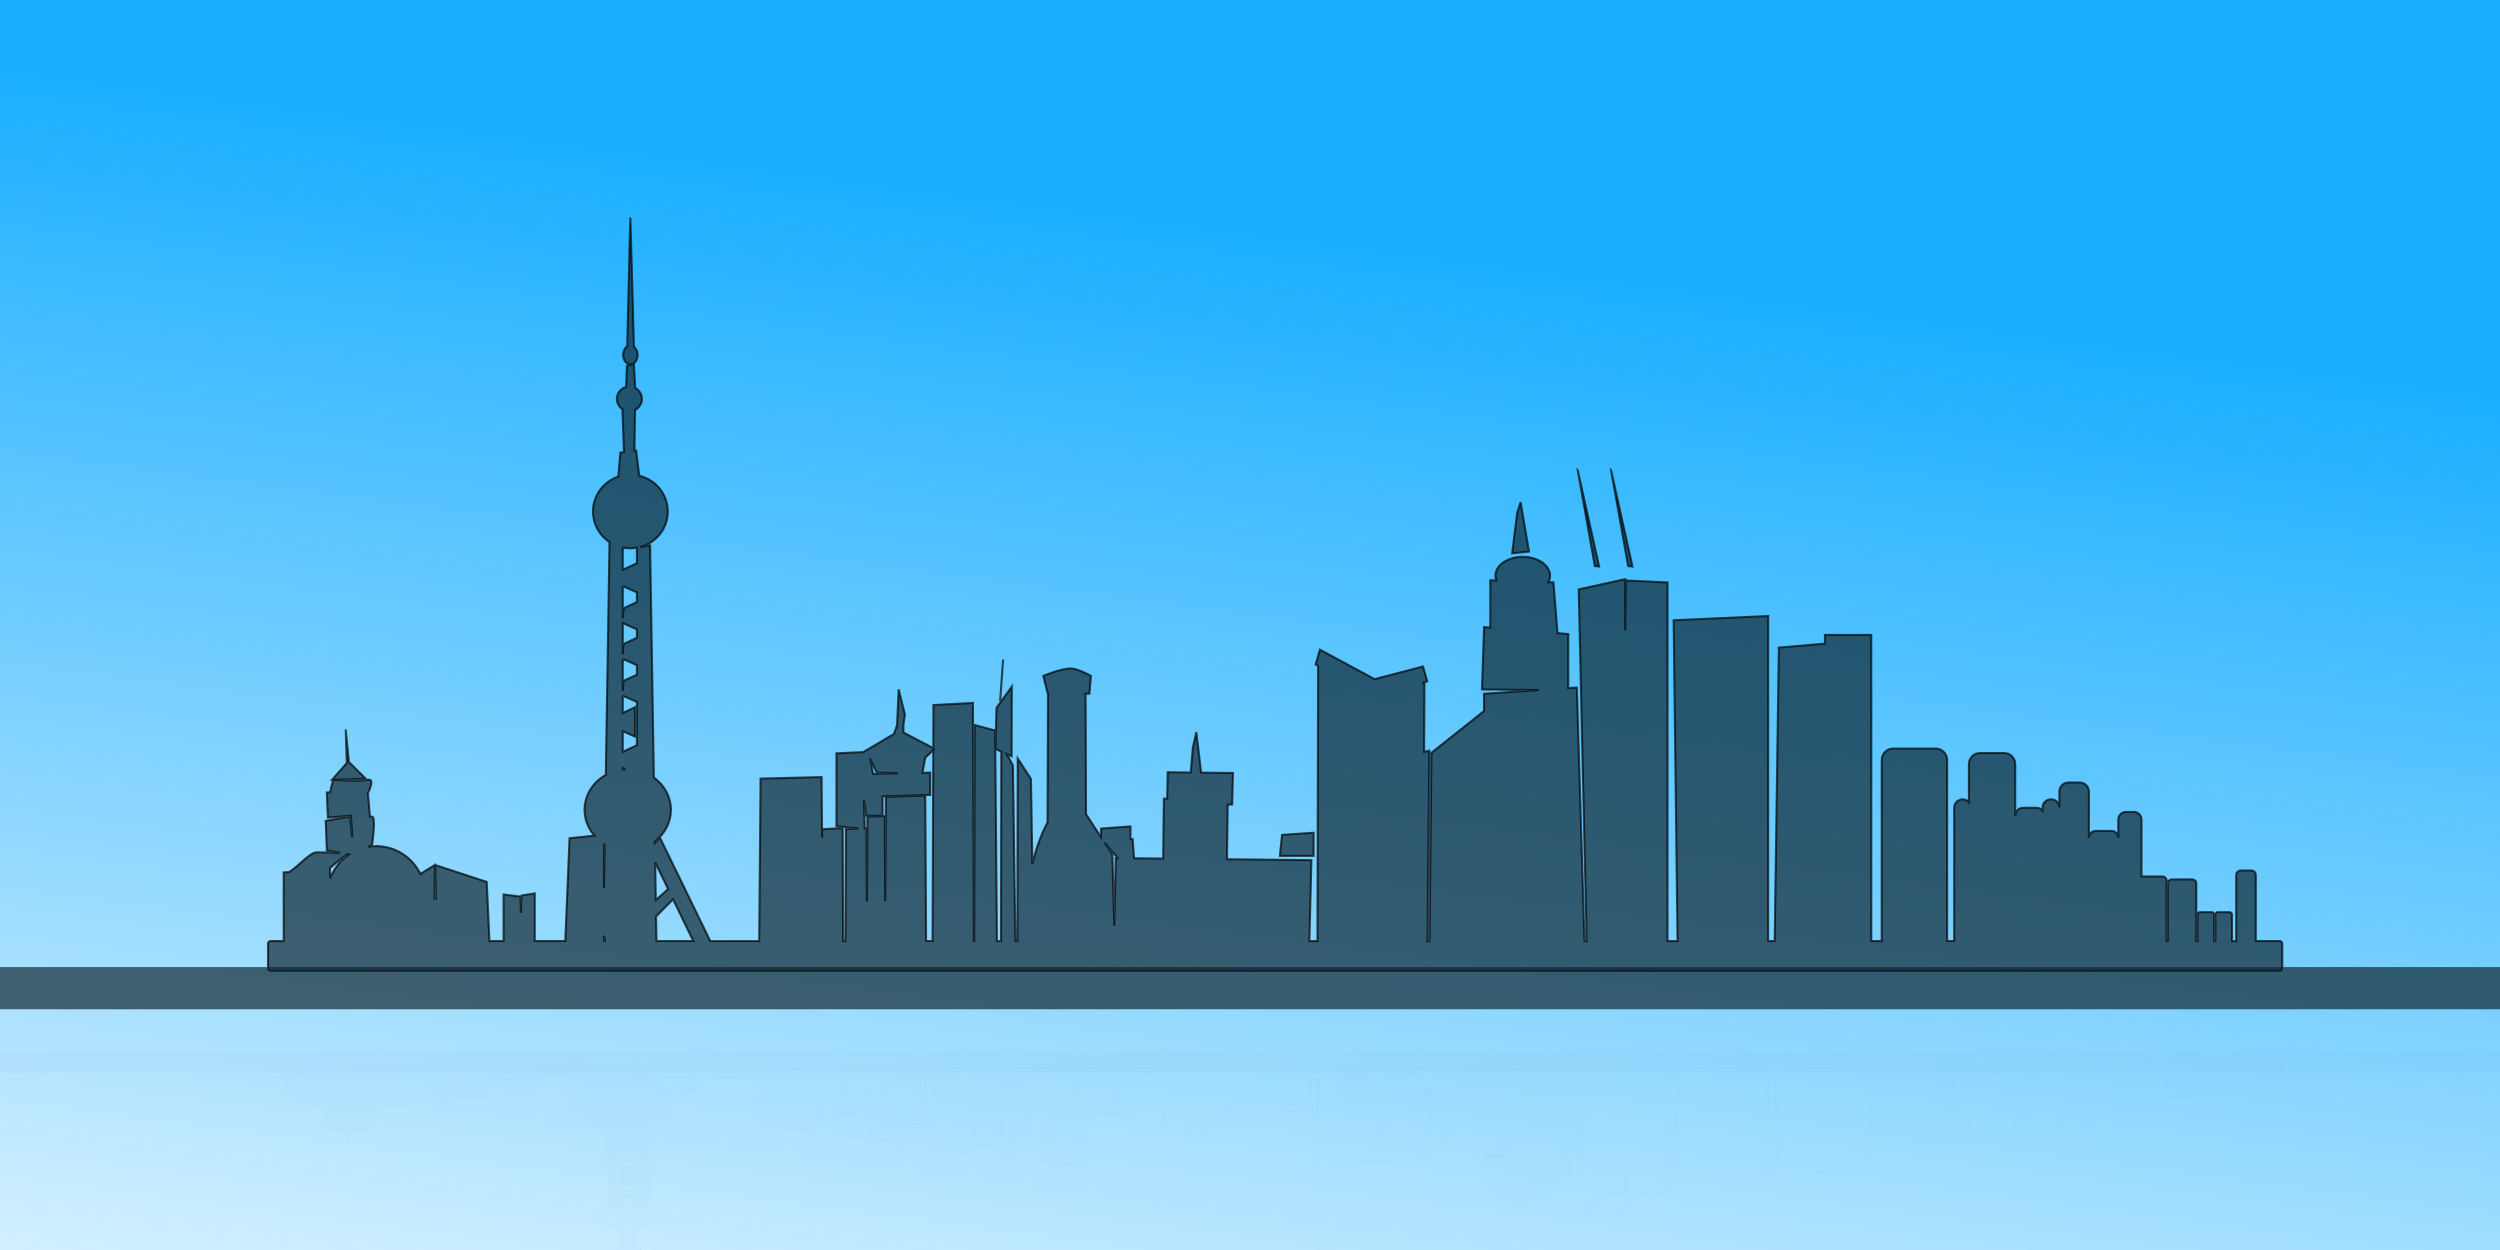
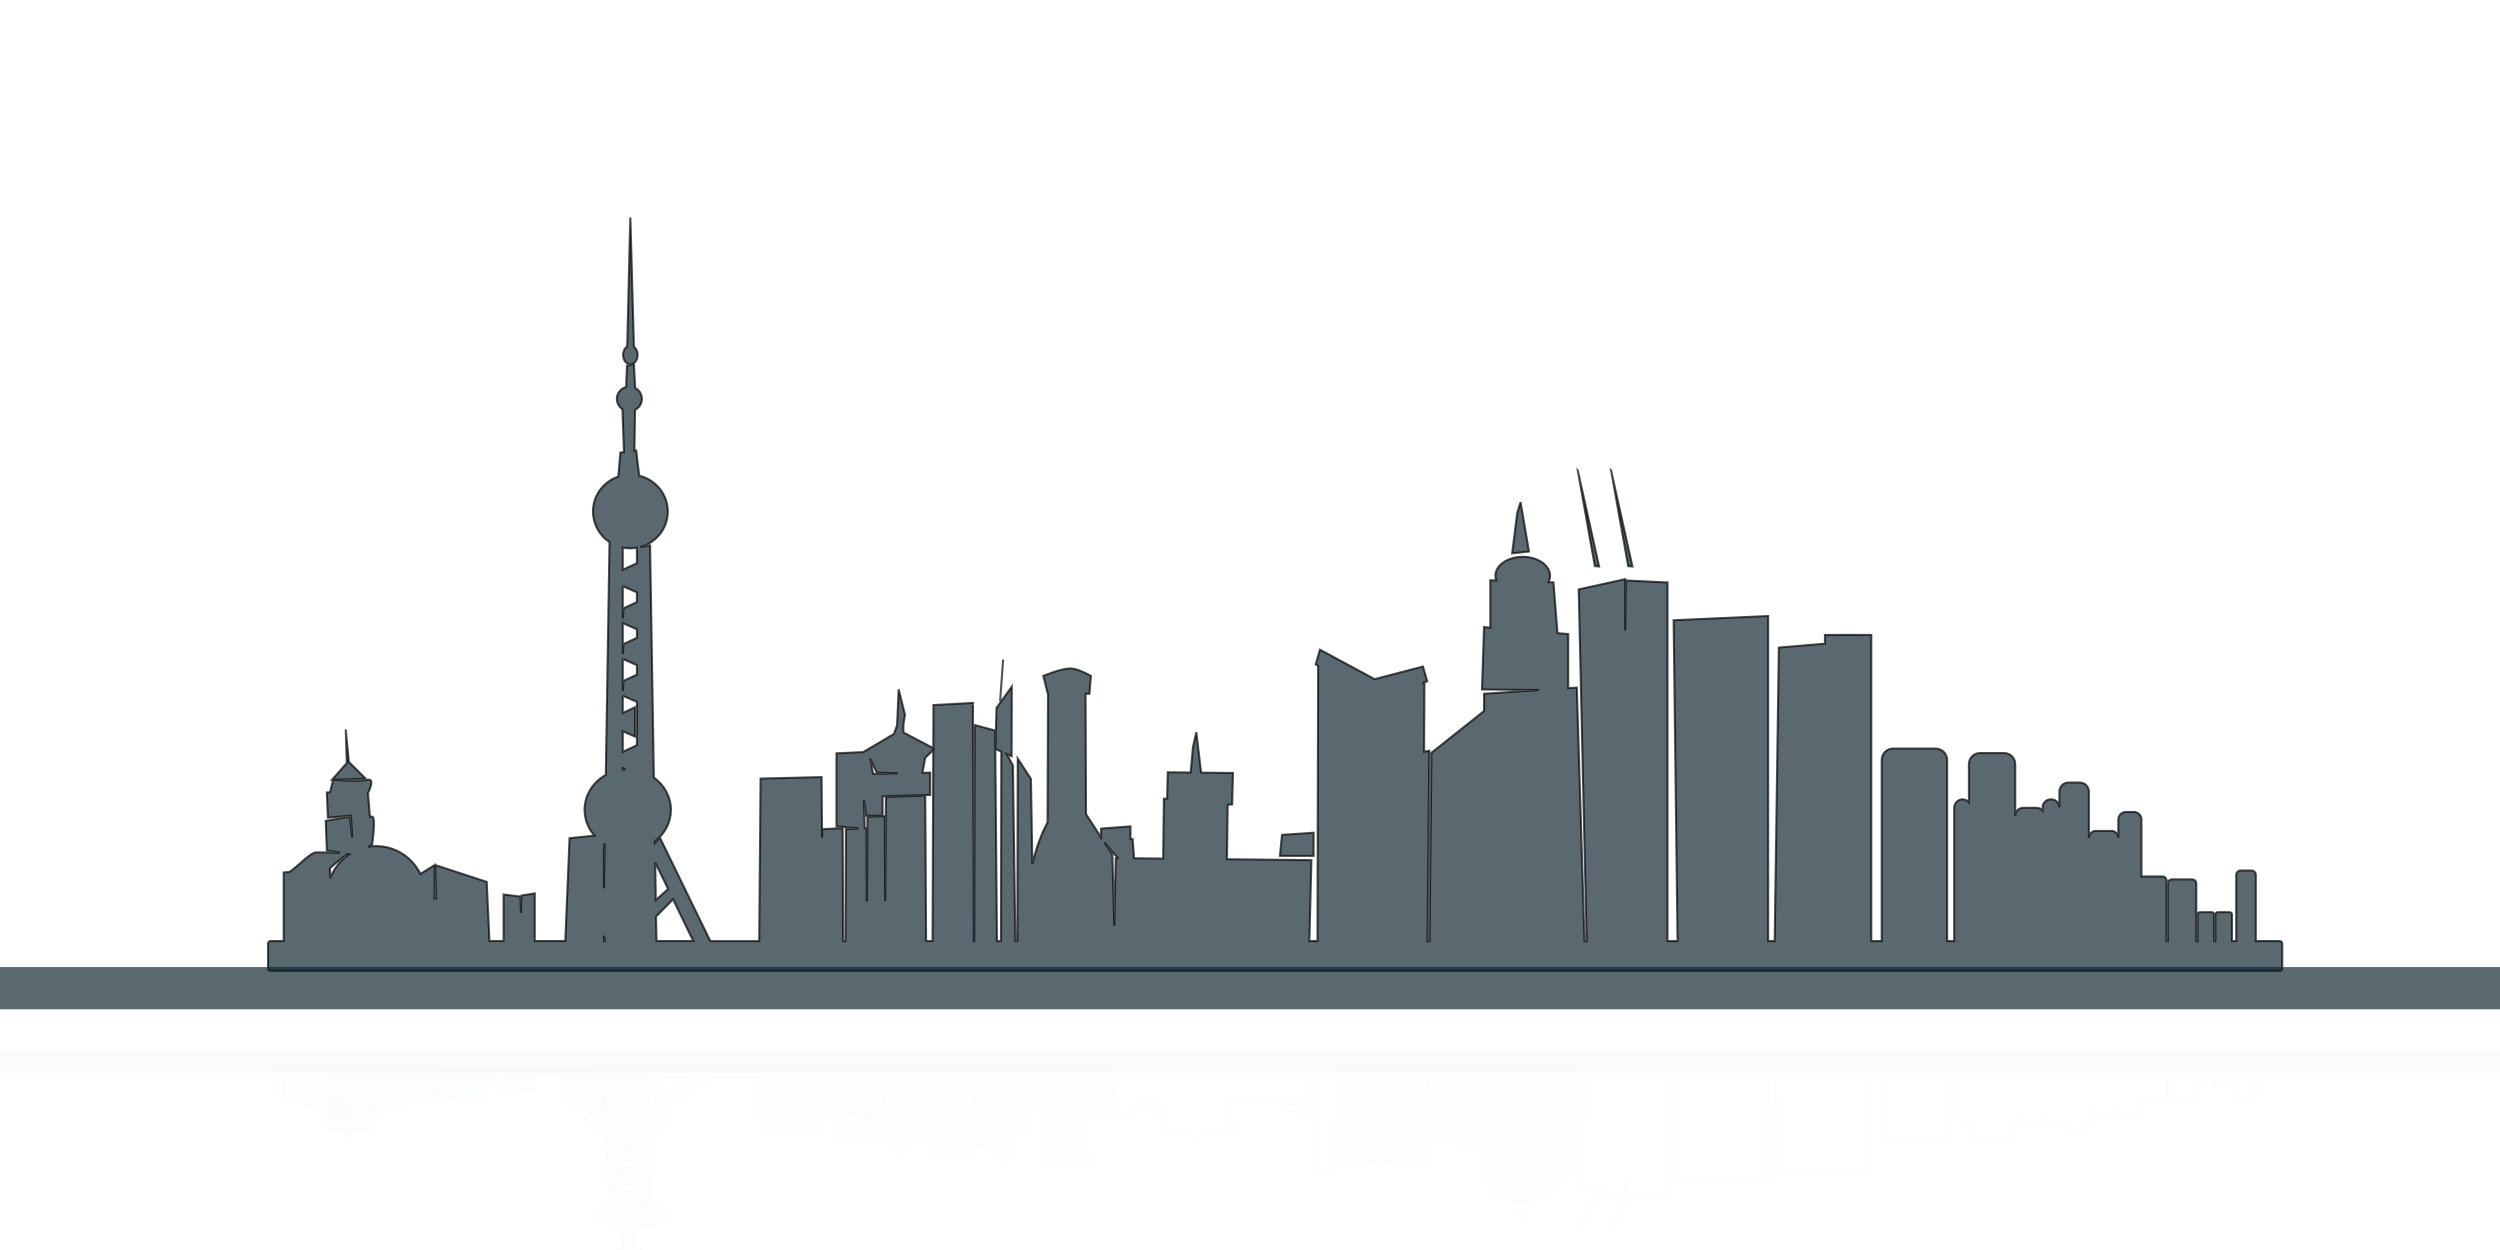
<svg xmlns="http://www.w3.org/2000/svg" xmlns:ns1="http://www.inkscape.org/namespaces/inkscape" xmlns:ns2="http://sodipodi.sourceforge.net/DTD/sodipodi-0.dtd" xmlns:xlink="http://www.w3.org/1999/xlink" width="600" height="300" id="svg2" version="1.1" ns1:version="0.48+devel r12862" ns2:docname="shangai_city_skyline.svg">
  <title id="title4267">Shangai city Skyline</title>
  <defs id="defs4">
    <linearGradient ns1:collect="always" id="linearGradient4253">
      <stop style="stop-color:#0084c8;stop-opacity:1;" offset="0" id="stop4255" />
      <stop style="stop-color:#0084c8;stop-opacity:0;" offset="1" id="stop4257" />
    </linearGradient>
    <linearGradient ns1:collect="always" id="linearGradient4237">
      <stop style="stop-color:#19aeff;stop-opacity:1;" offset="0" id="stop4239" />
      <stop style="stop-color:#19aeff;stop-opacity:0;" offset="1" id="stop4241" />
    </linearGradient>
    <linearGradient ns1:collect="always" id="linearGradient4194">
      <stop style="stop-color:#0e232e;stop-opacity:1;" offset="0" id="stop4196" />
      <stop style="stop-color:#ff4141;stop-opacity:1" offset="1" id="stop4198" />
    </linearGradient>
    <filter ns1:collect="always" id="filter4182" x="-0.016" width="1.032" y="-1.931" height="4.863" style="color-interpolation-filters:sRGB">
      <feGaussianBlur ns1:collect="always" stdDeviation="8.206" id="feGaussianBlur4184" />
    </filter>
    <filter ns1:collect="always" id="filter4186" x="-0.02" width="1.041" y="-0.17" height="1.341" style="color-interpolation-filters:sRGB">
      <feGaussianBlur ns1:collect="always" stdDeviation="8.206" id="feGaussianBlur4188" />
    </filter>
    <linearGradient ns1:collect="always" xlink:href="#linearGradient4194" id="linearGradient4200" x1="-304.158" y1="-838.003" x2="-298.365" y2="-623.644" gradientUnits="userSpaceOnUse" />
    <linearGradient ns1:collect="always" xlink:href="#linearGradient4237" id="linearGradient4243" x1="-110.076" y1="281.828" x2="-162.218" y2="811.932" gradientUnits="userSpaceOnUse" gradientTransform="matrix(0.5,0,0,0.666,382.079,595.16)" />
    <linearGradient ns1:collect="always" xlink:href="#linearGradient4253" id="linearGradient4251" x1="-727.083" y1="797.448" x2="139.044" y2="809.035" gradientUnits="userSpaceOnUse" />
  </defs>
  <ns2:namedview id="base" pagecolor="#ffffff" bordercolor="#666666" borderopacity="1.0" ns1:pageopacity="0.0" ns1:pageshadow="2" ns1:zoom="0.96" ns1:cx="381.25" ns1:cy="-7.9635283" ns1:document-units="px" ns1:current-layer="layer1" showgrid="false" showguides="true" ns1:guide-bbox="true" ns1:window-width="1680" ns1:window-height="1006" ns1:window-x="-3" ns1:window-y="-3" ns1:window-maximized="1" fit-margin-top="0" fit-margin-left="0" fit-margin-right="0" fit-margin-bottom="0" borderlayer="true" />
  <g ns1:label="Layer 1" ns1:groupmode="layer" id="layer1" transform="translate(1578.727,3.83)">
    <rect style="opacity:1;fill:#ffffff;fill-opacity:1;stroke:none" id="rect4082" width="625" height="335.417" x="-1595.394" y="-23.622" ry="0.094" />
    <g id="g4083" transform="translate(-1589.227,-732.093)">
-       <rect ry="0.471" y="717.558" x="5.002" height="326.135" width="614.007" id="rect4066" style="fill:url(#linearGradient4243);fill-opacity:1;stroke:#867f7f;stroke-width:0;stroke-linecap:round;stroke-miterlimit:7.016;stroke-opacity:1;stroke-dasharray:none;stroke-dashoffset:0" />
      <path ns1:connector-curvature="0" id="path3764" d="m 161.766,780.678 -0.734,30.734 c -0.582,0.365 -0.984,1.135 -0.984,2.031 0,1.247 0.79,2.266 1.75,2.266 0.96,0 1.734,-1.018 1.734,-2.266 0,-0.843 -0.363,-1.565 -0.891,-1.953 l -0.844,-30.781 -0.031,-0.031 z m 0.859,34.875 -1.656,0.5 -0.203,5.094 c -1.278,0.339 -2.219,1.476 -2.219,2.844 0,1.029 0.535,1.939 1.344,2.469 l 0.359,10.297 -0.859,0.125 -0.5,5.766 c -3.533,1.19 -6.078,4.489 -6.078,8.375 0,3.063 1.571,5.77 3.969,7.359 l -0.891,55.859 c -3.047,1.694 -5.094,4.809 -5.094,8.375 0,2.359 0.888,4.519 2.375,6.203 l -5.984,0.609 -1.016,24.688 -7.328,0 0,-11.438 -3.203,0.516 -0.109,4.156 -0.125,-3.906 -4.047,-0.5 0,11.172 -3.391,0 -0.656,-14.203 -12.375,-4.047 0.203,8.016 -0.375,0 0.094,-8.031 -3.453,2.156 c -1.953,-3.96 -5.972,-6.672 -10.609,-6.672 -0.658,0 -1.293,0.051 -1.922,0.156 l 0.922,-0.422 c 0,0 1.01,-6.812 0,-6.812 l -0.516,0 -0.469,-5.625 c 0.487,-1.03 1.387,-3.207 0.297,-3.25 -0.094,-0.004 -0.202,-3.2e-4 -0.328,0.031 -2.02,0.505 -8.328,0 -8.328,0 l -0.75,3 -0.766,0.031 0.25,6.062 5.547,-0.484 0,0.484 0.016,0 0.281,4.719 -0.547,-4.969 -5.812,1.016 0.266,7.062 3.141,0.609 c -1.93,-0.095 -4.659,-0.109 -5.672,-0.109 -1.515,0 -4.514,3.521 -6.453,4.688 l -1.375,0.125 0,16.469 -3.172,0 c -0.315,0 -0.578,0.263 -0.578,0.578 l 0,6.031 c 0,0.315 0.263,0.562 0.578,0.562 l 482.25,0 c 0.315,0 0.578,-0.247 0.578,-0.562 l 0,-6.031 c 0,-0.315 -0.263,-0.578 -0.578,-0.578 l -5.766,0 0,-15.875 c 0,-0.586 -0.477,-1.062 -1.062,-1.062 l -2.578,0 c -0.586,0 -1.062,0.477 -1.062,1.062 l 0,15.875 -1.016,0 0,-6.344 c 0,-0.329 -0.264,-0.594 -0.594,-0.594 l -2.797,0 c -0.329,0 -0.594,0.264 -0.594,0.594 l 0,6.344 -0.297,0 0,-6.344 c 0,-0.329 -0.264,-0.594 -0.594,-0.594 l -2.797,0 c -0.329,0 -0.594,0.264 -0.594,0.594 l 0,6.344 -0.297,0 0,-13.812 c 0,-0.543 -0.441,-0.984 -0.984,-0.984 l -4.875,0 c -0.543,0 -0.984,0.441 -0.984,0.984 l 0,13.812 -0.297,0 0,-14.531 c 0,-0.543 -0.441,-0.969 -0.984,-0.969 l -4.891,0 c -0.051,0 -0.092,0.008 -0.141,0.016 l 0,-13.672 c 0,-1.012 -0.816,-1.828 -1.828,-1.828 l -1.906,0 c -1.012,0 -1.828,0.816 -1.828,1.828 l 0,4.359 c 0,-0.906 -0.719,-1.641 -1.625,-1.641 l -3.797,0 c -0.906,0 -1.641,0.734 -1.641,1.641 l 0,-11.078 c 0,-1.209 -0.979,-2.172 -2.188,-2.172 l -2.703,0 c -1.209,0 -2.188,0.963 -2.188,2.172 l 0,3.828 c 0,-1.088 -0.865,-1.969 -1.953,-1.969 l -0.125,0 c -1.088,0 -1.953,0.881 -1.953,1.969 l 0,0.703 c -0.354,-0.393 -0.865,-0.641 -1.438,-0.641 l -3.203,0 c -1.073,0 -1.922,0.865 -1.922,1.938 l 0,-12.406 c 0,-1.481 -1.191,-2.672 -2.672,-2.672 l -5.781,0 c -1.481,0 -2.672,1.191 -2.672,2.672 l 0,9.141 c -0.37,-0.426 -0.913,-0.703 -1.516,-0.703 -1.119,0 -2.016,0.93 -2.016,2.078 l 0,31.938 -1.688,0 0,-43.438 c 0,-1.526 -1.24,-2.766 -2.766,-2.766 l -10.188,0 c -1.526,0 -2.75,1.24 -2.75,2.766 l 0,43.438 -2.5,0 0,-73.469 -11.125,0 0,2.094 -11.062,0.938 -1,70.438 -1.562,0 0,-78.016 -22.688,1.016 0.938,77 -2.406,0 0,-86.062 -10.016,-0.484 -0.141,11.984 0,-12.297 -11.156,2.453 1.906,84.406 -0.516,0 -1.844,-60.844 -2.062,0.141 0,-12.984 -2.578,-0.219 -0.969,-12.188 -1.203,-0.047 c 0.247,-0.478 0.391,-0.994 0.391,-1.531 0,-2.511 -2.936,-4.547 -6.562,-4.547 -3.626,0 -6.562,2.036 -6.562,4.547 0,0.386 0.072,0.767 0.203,1.125 l -1.422,-0.047 0,11.359 -1.5,-0.125 -0.5,14.969 13.656,0.156 -13.156,0.875 0,4.141 -12.625,10.031 -0.469,45.188 -0.484,0 0.438,-45.688 -1.25,0.25 0.078,-16.562 -0.5,0.141 1.172,-0.5 -1.016,-3.531 -11.609,3.031 -13.125,-7.078 -1.016,3.531 0.578,0.406 -0.156,66 -1.938,0 0.484,-19.422 -20.266,-0.219 0.172,-13.094 1.078,-0.047 0.188,-7.562 -7.641,-0.078 -1.156,-9.719 -0.812,3.625 -0.531,6.062 -5.516,-0.062 -0.141,6.344 -0.781,-0.016 -0.172,14.391 -6.984,-0.078 -0.344,-4.609 -0.516,0.031 0,-3.062 -7.062,0.516 0,2.078 -3.609,-5.531 -0.109,-28.906 0.922,0 0.359,-4.281 c 0,0 -2.985,-1.69 -4.641,-1.781 -2.335,-0.128 -6.781,1.781 -6.781,1.781 l 1.062,4.281 0.062,0 -0.109,30.875 c -1.333,2.469 -2.58,5.606 -3.641,9.969 l -0.344,-20.406 -3.172,-4.891 -0.078,43.812 -0.484,0 -0.594,-42.172 -1.469,-2.703 1.156,0.516 0.047,-16.703 -3.672,5.094 -0.266,9.859 1.422,0.641 -0.078,45.469 -0.969,0 -0.438,-50.531 -4.906,-1.312 -0.109,51.844 -0.094,0 -0.219,-57.156 -9.469,0.5 -0.047,10.344 -7.172,-3.75 0,-1.797 0.375,-2.5 -1.516,-6.062 -0.375,8.562 -0.75,2.141 -7.375,4.359 -6.422,0.297 0,17.5 5.297,0.547 -3.031,0.156 -0.109,26.859 -0.562,0 -0.109,-27.109 -4.938,0.25 0,1.984 -0.125,-14.484 -14.641,0.359 -0.328,39 -11.734,0 -12.078,-24.812 -1.219,1.266 0,-0.391 c 2.348,-1.784 3.844,-4.505 3.844,-7.562 0,-3.162 -1.606,-5.973 -4.094,-7.75 l -0.906,-55.703 -2.328,0.375 c 3.789,-1.038 6.578,-4.45 6.578,-8.516 0,-4.167 -2.927,-7.652 -6.859,-8.594 l -0.734,-6.062 -0.422,0.062 0.156,-9.797 c 0.976,-0.488 1.641,-1.488 1.641,-2.641 0,-1.143 -0.647,-2.132 -1.609,-2.625 l -0.312,-5.812 z m 226.547,25.641 4.094,22.938 1.016,0.094 -5.109,-23.031 z m 8,0 4.094,22.938 1.016,0.094 -5.109,-23.031 z m -21.734,7.578 -0.797,2.531 -1.219,9.75 4.031,-0.422 -2.016,-11.859 z m -215.469,10.922 c 0.589,0.12 1.203,0.172 1.828,0.172 0.538,0 1.05,-0.051 1.562,-0.141 l 0,3.703 -3.391,1.578 0,-5.312 z m 0,9.25 3.391,1.484 0,2.328 -3.219,1.5 -0.172,2.422 0,-7.734 z m 0,8.875 3.391,1.484 0,2.031 -3.219,1.5 -0.172,2.438 0,-7.453 z m 0,8.594 3.391,1.484 0,2.281 -3.219,1.5 -0.172,2.422 0,-7.688 z m 91.281,0.141 -0.719,10 0.719,-10 z m -91.281,8.688 3.391,1.484 0,10.391 -3.391,1.578 0,-4.938 2.953,1.312 0,-7.078 -2.953,1.375 0,-4.125 z m -66.484,8.312 0.25,7.828 -3.547,4.031 8.094,-0.25 -4.047,-4.031 -0.75,-7.578 z m 141,4.734 -0.172,45.828 -1.547,0 -0.203,-34.922 -9.453,0.328 -0.141,24.719 -0.031,0 -0.094,-20.125 -4.156,0.156 -0.109,20.047 -0.062,0 -0.062,-17.312 -0.422,0.016 -0.188,-6.797 0.547,3.828 3.922,0 0,-4.656 11.438,-0.344 0,-5.359 -1.875,0.047 0.688,-3.625 1.922,-1.828 z m -15.047,2.297 1.484,3.109 5.047,0.172 -5.938,0.125 -0.594,-3.406 z m -59.469,2.047 0.609,0.266 c -0.203,0.011 -0.409,0.025 -0.609,0.047 l 0,-0.312 z m 165.797,15.484 -7.578,0.516 -0.516,5.047 8.094,0 0,-5.562 z m -50.031,2.594 3.047,3.469 0,0.016 -0.5,0 -0.359,16.25 -0.453,-17.094 -1.734,-2.641 z m -120.281,0.031 c 0.055,0.034 0.116,0.061 0.172,0.094 l -0.172,10.609 0,-10.703 z m -61.422,2.578 0.203,0.031 c -2.013,1.369 -3.591,3.356 -4.484,5.688 l -0.062,-2.406 c 0,0 3.034,-2.776 4.297,-3.281 0.026,-0.011 0.028,-0.021 0.047,-0.031 z m 73.719,1.938 3.094,6.375 -2.953,2.656 -0.141,-9.031 z m 4.281,8.844 4.859,10.016 -8.828,0 -0.109,-5.891 4.078,-4.125 z m -16.578,9.094 0.203,0.188 0,0.734 -0.203,0 0,-0.922 z" style="opacity:0.683;fill:#0e232e;fill-opacity:1;stroke:#000000;stroke-width:0.5px;stroke-linecap:butt;stroke-linejoin:miter;stroke-opacity:1" />
      <rect ry="0.187" y="960.354" x="9.847" height="10.139" width="608.317" id="rect4086" style="opacity:0.683;fill:#0e232e;fill-opacity:1;stroke:#867f7f;stroke-width:0;stroke-linecap:round;stroke-miterlimit:7.016;stroke-opacity:1;stroke-dasharray:none;stroke-dashoffset:0" />
      <path transform="matrix(0.5,0,0,0.5,382.079,625.6)" ns1:connector-curvature="0" style="opacity:0.122;fill:url(#linearGradient4251);fill-opacity:1;stroke:#000000;stroke-width:0.566px;stroke-linecap:butt;stroke-linejoin:miter;stroke-opacity:1;filter:url(#filter4186)" d="m -440.625,833.548 -1.469,-19.669 c -1.164,-0.234 -1.969,-0.727 -1.969,-1.3 0,-0.798 1.58,-1.45 3.5,-1.45 1.92,0 3.469,0.652 3.469,1.45 0,0.54 -0.727,1.002 -1.781,1.25 l -1.688,19.699 -0.062,0.02 z m 1.719,-22.319 -3.312,-0.32 -0.406,-3.26 c -2.557,-0.217 -4.438,-0.945 -4.438,-1.82 0,-0.659 1.07,-1.241 2.688,-1.58 l 0.719,-6.59 -1.719,-0.08 -1,-3.69 c -7.065,-0.762 -12.156,-2.873 -12.156,-5.36 0,-1.96 3.141,-3.693 7.938,-4.71 l -1.781,-35.749 c -6.093,-1.084 -10.188,-3.078 -10.188,-5.36 0,-1.51 1.776,-2.892 4.75,-3.97 l -11.969,-0.39 -2.031,-15.799 -14.656,0 0,7.32 -6.406,-0.33 -0.219,-2.66 -0.25,2.5 -8.094,0.32 0,-7.15 -6.781,0 -1.312,9.09 -24.75,2.59 0.406,-5.13 -0.75,0 0.188,5.14 -6.906,-1.38 c -3.906,2.534 -11.944,4.27 -21.219,4.27 -1.316,0 -2.586,-0.033 -3.844,-0.1 l 1.844,0.27 c 0,0 2.02,4.36 0,4.36 l -1.031,0 -0.938,3.6 c 0.974,0.659 2.775,2.053 0.594,2.08 -0.189,0.002 -0.404,2e-4 -0.656,-0.02 -4.041,-0.323 -16.656,0 -16.656,0 l -1.5,-1.92 -1.531,-0.02 0.5,-3.88 11.094,0.31 0,-0.31 0.031,0 0.562,-3.02 -1.094,3.18 -11.625,-0.65 0.531,-4.52 6.281,-0.39 c -3.86,0.061 -9.317,0.07 -11.344,0.07 -3.03,0 -9.028,-2.253 -12.906,-3 l -2.75,-0.08 0,-10.54 -6.344,0 c -0.631,0 -1.156,-0.168 -1.156,-0.37 l 0,-3.86 c 0,-0.202 0.525,-0.36 1.156,-0.36 l 964.5,0 c 0.631,0 1.156,0.158 1.156,0.36 l 0,3.86 c 0,0.202 -0.525,0.37 -1.156,0.37 l -11.531,0 0,10.16 c 0,0.375 -0.953,0.68 -2.125,0.68 l -5.156,0 c -1.172,0 -2.125,-0.305 -2.125,-0.68 l 0,-10.16 -2.031,0 0,4.06 c 0,0.211 -0.529,0.38 -1.188,0.38 l -5.594,0 c -0.659,0 -1.188,-0.169 -1.188,-0.38 l 0,-4.06 -0.594,0 0,4.06 c 0,0.211 -0.529,0.38 -1.188,0.38 l -5.594,0 c -0.659,0 -1.188,-0.169 -1.188,-0.38 l 0,-4.06 -0.594,0 0,8.84 c 0,0.348 -0.883,0.63 -1.969,0.63 l -9.75,0 c -1.086,0 -1.969,-0.282 -1.969,-0.63 l 0,-8.84 -0.594,0 0,9.3 c 0,0.348 -0.883,0.62 -1.969,0.62 l -9.781,0 c -0.102,0 -0.183,-0.005 -0.281,-0.01 l 0,8.75 c 0,0.648 -1.632,1.17 -3.656,1.17 l -3.812,0 c -2.024,0 -3.656,-0.522 -3.656,-1.17 l 0,-2.79 c 0,0.58 -1.437,1.05 -3.25,1.05 l -7.594,0 c -1.813,0 -3.281,-0.47 -3.281,-1.05 l 0,7.09 c 0,0.773 -1.958,1.39 -4.375,1.39 l -5.406,0 c -2.417,0 -4.375,-0.616 -4.375,-1.39 l 0,-2.45 c 0,0.696 -1.731,1.26 -3.906,1.26 l -0.25,0 c -2.175,0 -3.906,-0.564 -3.906,-1.26 l 0,-0.45 c -0.708,0.252 -1.729,0.41 -2.875,0.41 l -6.406,0 c -2.145,0 -3.844,-0.554 -3.844,-1.24 l 0,7.94 c 0,0.948 -2.383,1.71 -5.344,1.71 l -11.562,0 c -2.961,0 -5.344,-0.762 -5.344,-1.71 l 0,-5.85 c -0.739,0.273 -1.827,0.45 -3.031,0.45 -2.238,0 -4.031,-0.595 -4.031,-1.33 l 0,-20.439 -3.375,0 0,27.799 c 0,0.977 -2.48,1.77 -5.531,1.77 l -20.375,0 c -3.052,0 -5.5,-0.793 -5.5,-1.77 l 0,-27.799 -5,0 0,47.018 -22.25,0 0,-1.34 -22.125,-0.6 -2,-45.079 -3.125,0 0,49.928 -45.375,-0.65 1.875,-49.278 -4.812,0 0,55.078 -20.031,0.31 -0.281,-7.67 0,7.87 -22.312,-1.57 3.812,-54.018 -1.031,0 -3.688,38.939 -4.125,-0.09 0,8.31 -5.156,0.14 -1.938,7.8 -2.406,0.03 c 0.494,0.306 0.781,0.636 0.781,0.98 0,1.607 -5.872,2.91 -13.125,2.91 -7.253,0 -13.125,-1.303 -13.125,-2.91 0,-0.247 0.144,-0.491 0.406,-0.72 l -2.844,0.03 0,-7.27 -3,0.08 -1,-9.58 27.312,-0.1 -26.312,-0.56 0,-2.65 -25.25,-6.42 -0.938,-28.919 -0.969,0 0.875,29.239 -2.5,-0.16 0.156,10.6 -1,-0.09 2.344,0.32 -2.031,2.26 -23.219,-1.94 -26.25,4.53 -2.031,-2.26 1.156,-0.26 -0.312,-42.239 -3.875,0 0.969,12.43 -40.531,0.14 0.344,8.38 2.156,0.03 0.375,4.84 -15.281,0.05 -2.312,6.22 -1.625,-2.32 -1.062,-3.88 -11.031,0.04 -0.281,-4.06 -1.562,0.01 -0.344,-9.21 -13.969,0.05 -0.688,2.95 -1.031,-0.02 0,1.96 -14.125,-0.33 0,-1.33 -7.219,3.54 -0.219,18.499 1.844,0 0.719,2.74 c 0,0 -5.97,1.082 -9.281,1.14 -4.671,0.082 -13.562,-1.14 -13.562,-1.14 l 2.125,-2.74 0.125,0 -0.219,-19.759 c -2.666,-1.58 -5.161,-3.588 -7.281,-6.38 l -0.688,13.06 -6.344,3.13 -0.156,-28.039 -0.969,0 -1.188,26.989 -2.938,1.73 2.312,-0.33 0.094,10.69 -7.344,-3.26 -0.531,-6.31 2.844,-0.41 -0.156,-29.099 -1.938,0 -0.875,32.339 -9.812,0.84 -0.219,-33.179 -0.188,0 -0.438,36.579 -18.938,-0.32 -0.094,-6.62 -14.344,2.4 0,1.15 0.75,1.6 -3.031,3.88 -0.75,-5.48 -1.5,-1.37 -14.75,-2.79 -12.844,-0.19 0,-11.2 10.594,-0.35 -6.062,-0.1 -0.219,-17.189 -1.125,0 -0.219,17.349 -9.875,-0.16 0,-1.27 -0.25,9.27 -29.281,-0.23 -0.656,-24.959 -23.469,0 -24.156,15.879 -2.438,-0.81 0,0.25 c 4.697,1.142 7.688,2.883 7.688,4.84 0,2.024 -3.212,3.822 -8.188,4.96 l -1.812,35.649 -4.656,-0.24 c 7.577,0.664 13.156,2.848 13.156,5.45 0,2.667 -5.854,4.897 -13.719,5.5 l -1.469,3.88 -0.844,-0.04 0.312,6.27 c 1.951,0.313 3.281,0.952 3.281,1.69 0,0.731 -1.295,1.365 -3.219,1.68 l -0.625,3.72 z m 453.094,-16.409 8.188,-14.68 2.031,-0.06 -10.219,14.74 z m 16,0 8.188,-14.68 2.031,-0.06 -10.219,14.74 z m -43.469,-4.85 -1.594,-1.62 -2.438,-6.24 8.062,0.27 -4.031,7.59 z m -430.938,-6.99 c 1.178,-0.077 2.406,-0.11 3.656,-0.11 1.077,0 2.1,0.033 3.125,0.09 l 0,-2.37 -6.781,-1.01 0,3.4 z m 0,-5.92 6.781,-0.95 0,-1.49 -6.438,-0.96 -0.344,-1.55 0,4.95 z m 0,-5.68 6.781,-0.95 0,-1.3 -6.438,-0.96 -0.344,-1.56 0,4.77 z m 0,-5.5 6.781,-0.95 0,-1.46 -6.438,-0.96 -0.344,-1.55 0,4.92 z m 182.562,-0.09 -1.438,-6.4 1.438,6.4 z m -182.562,-5.56 6.781,-0.95 0,-6.65 -6.781,-1.01 0,3.16 5.906,-0.84 0,4.53 -5.906,-0.88 0,2.64 z m -132.969,-5.32 0.5,-5.01 -7.094,-2.58 16.188,0.16 -8.094,2.58 -1.5,4.85 z m 282,-3.03 -0.344,-29.329 -3.094,0 -0.406,22.349 -18.906,-0.21 -0.281,-15.819 -0.062,0 -0.188,12.88 -8.312,-0.1 -0.219,-12.83 -0.125,0 -0.125,11.08 -0.844,-0.01 -0.375,4.35 1.094,-2.45 7.844,0 0,2.98 22.875,0.22 0,3.43 -3.75,-0.03 1.375,2.32 3.844,1.17 z m -30.094,-1.47 2.969,-1.99 10.094,-0.11 -11.875,-0.08 -1.188,2.18 z M -444.219,749.101 -443,748.931 c -0.407,-0.007 -0.818,-0.016 -1.219,-0.03 l 0,0.2 z m 331.594,-9.91 -15.156,-0.33 -1.031,-3.23 16.188,0 0,3.56 z m -100.062,-1.66 6.094,-2.22 0,-0.01 -1,0 -0.719,-10.4 -0.906,10.94 -3.469,1.69 z m -240.562,-0.02 c 0.109,-0.022 0.233,-0.039 0.344,-0.06 l -0.344,-6.79 0,6.85 z m -122.844,-1.65 0.406,-0.02 c -4.026,-0.876 -7.182,-2.147 -8.969,-3.64 l -0.125,1.54 c 0,0 6.068,1.777 8.594,2.1 0.053,0.007 0.055,0.013 0.094,0.02 z m 147.438,-1.24 6.188,-4.08 -5.906,-1.7 -0.281,5.78 z m 8.562,-5.66 9.719,-6.41 -17.656,0 -0.219,3.77 8.156,2.64 z m -33.156,-5.82 0.406,-0.12 0,-0.47 -0.406,0 0,0.59 z" id="path4126" />
      <rect transform="matrix(0.5,0,0,-0.5,382.079,625.6)" style="opacity:0.122;fill:#0e232e;fill-opacity:1;stroke:#867f7f;stroke-width:0;stroke-linecap:round;stroke-miterlimit:7.016;stroke-opacity:1;stroke-dasharray:none;stroke-dashoffset:0;filter:url(#filter4182)" id="rect4128" width="1216.634" height="10.196" x="-744.464" y="-720.259" ry="0.188" />
    </g>
  </g>
</svg>